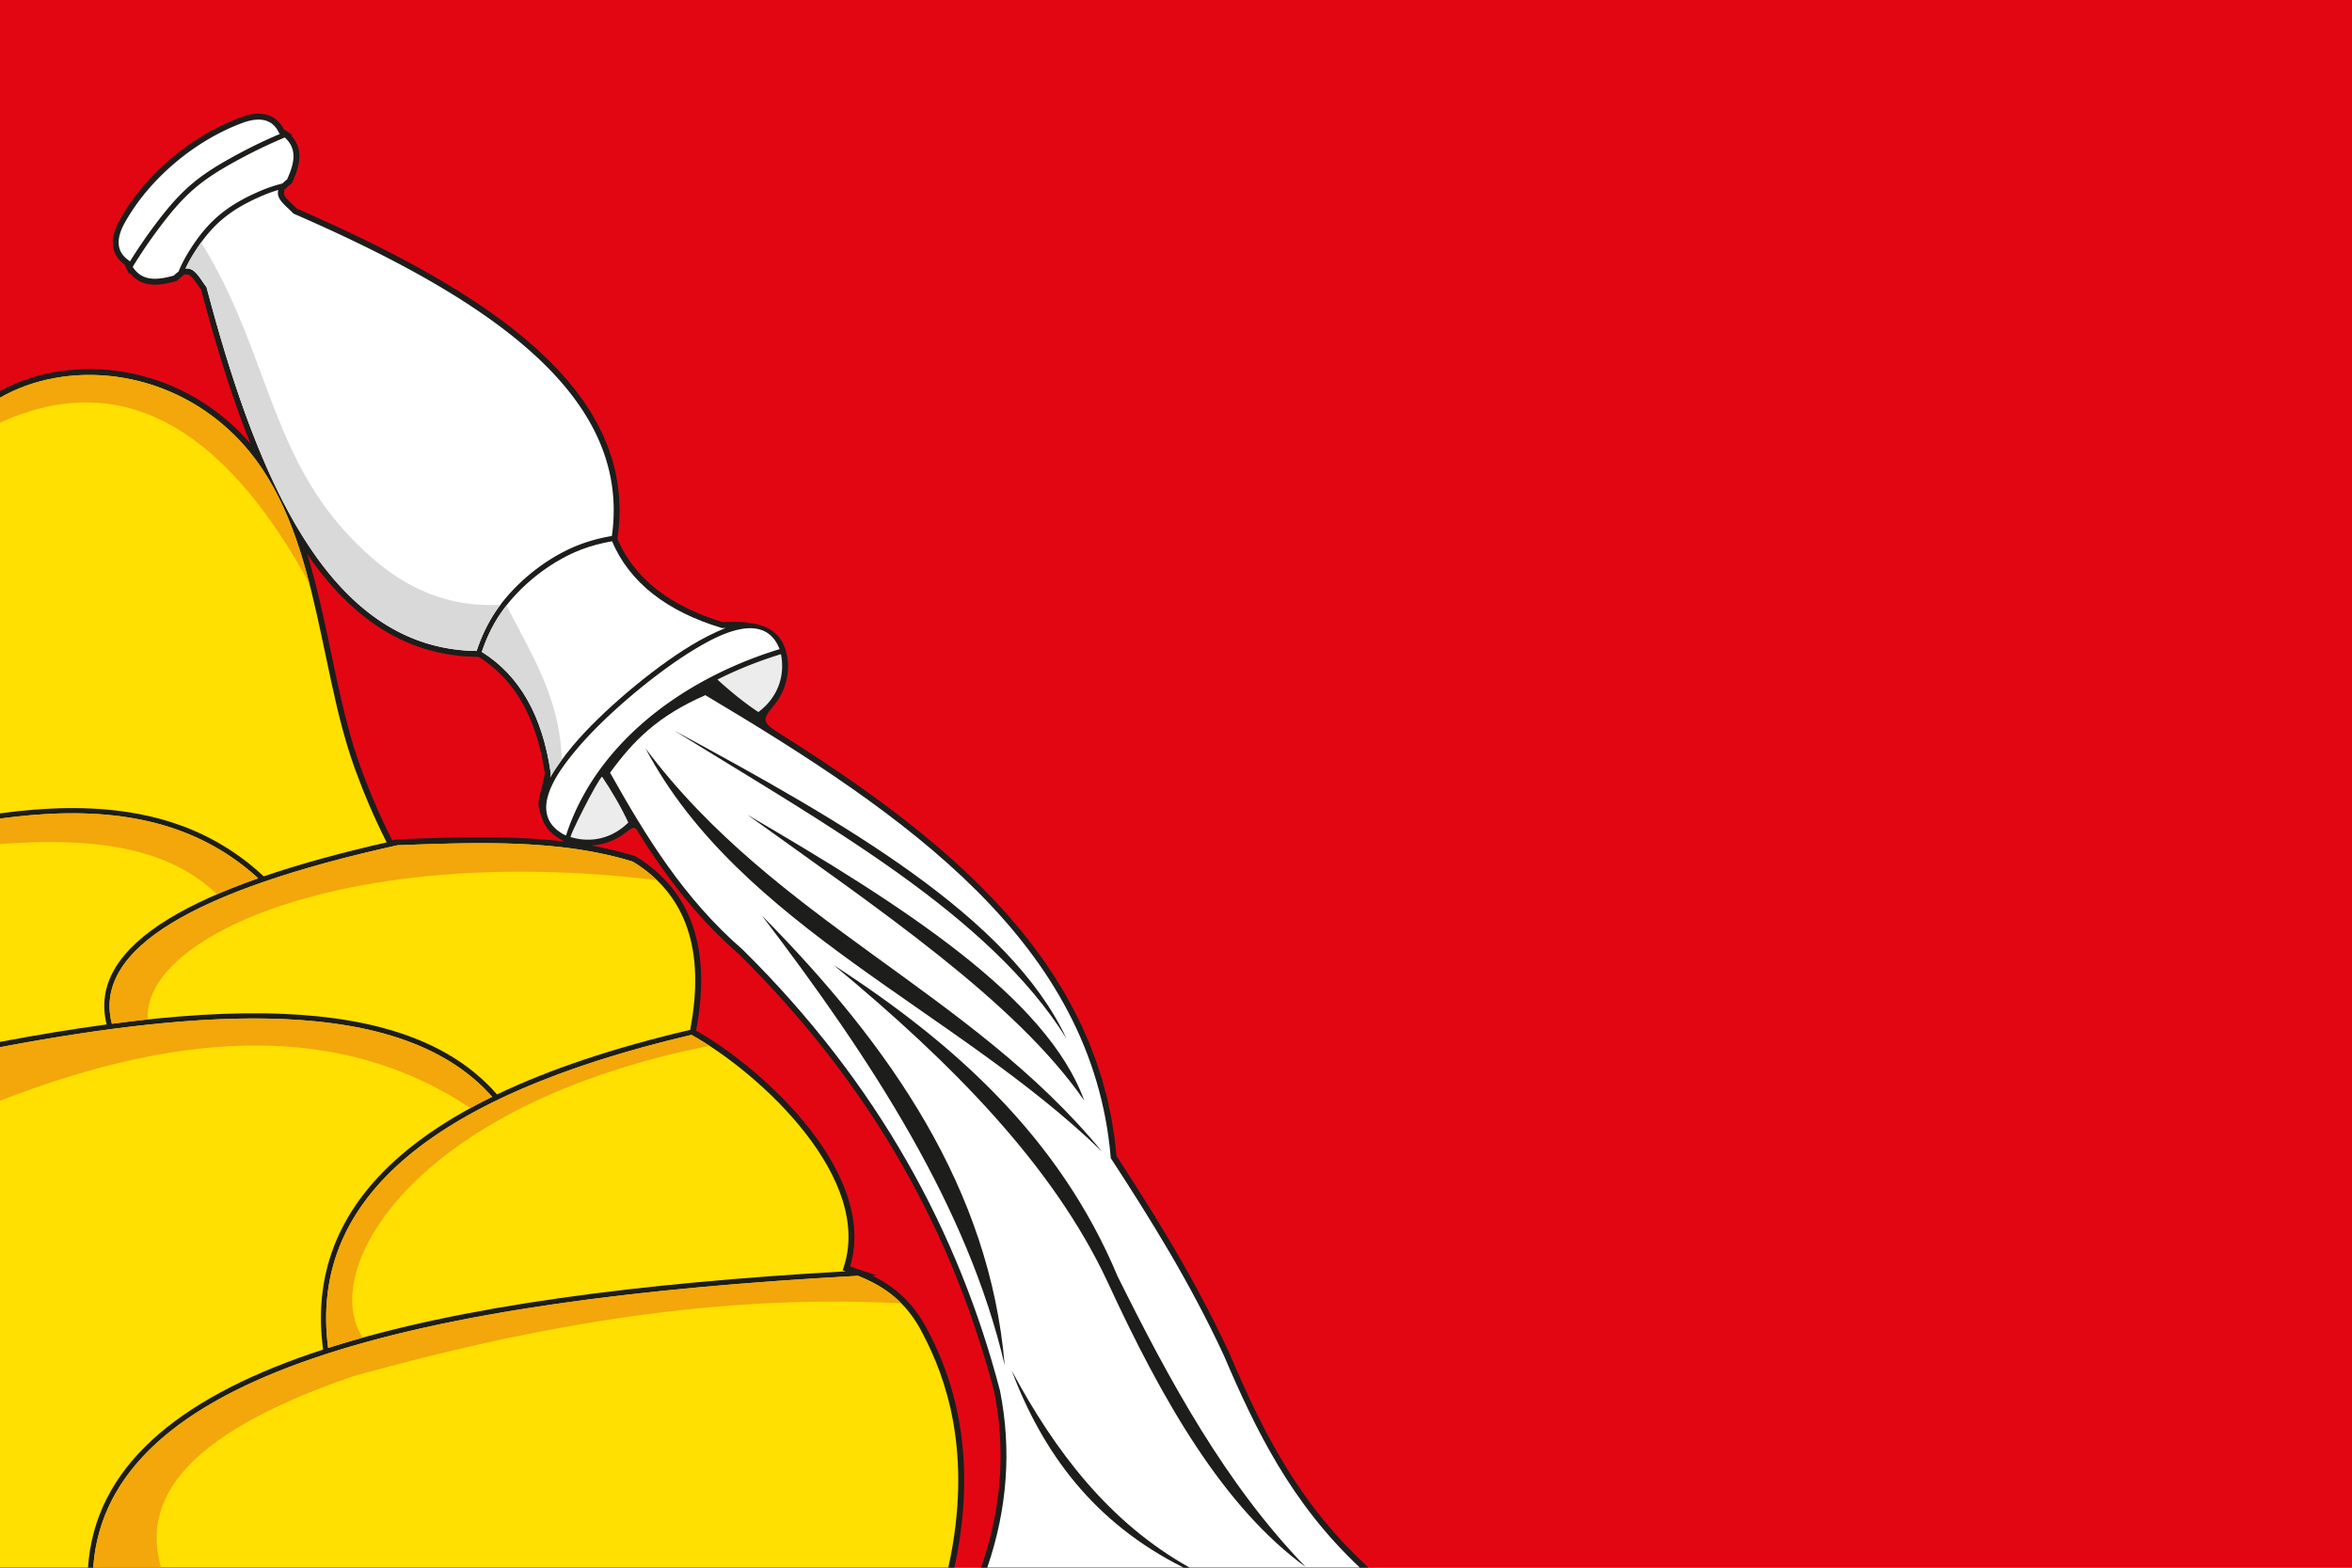
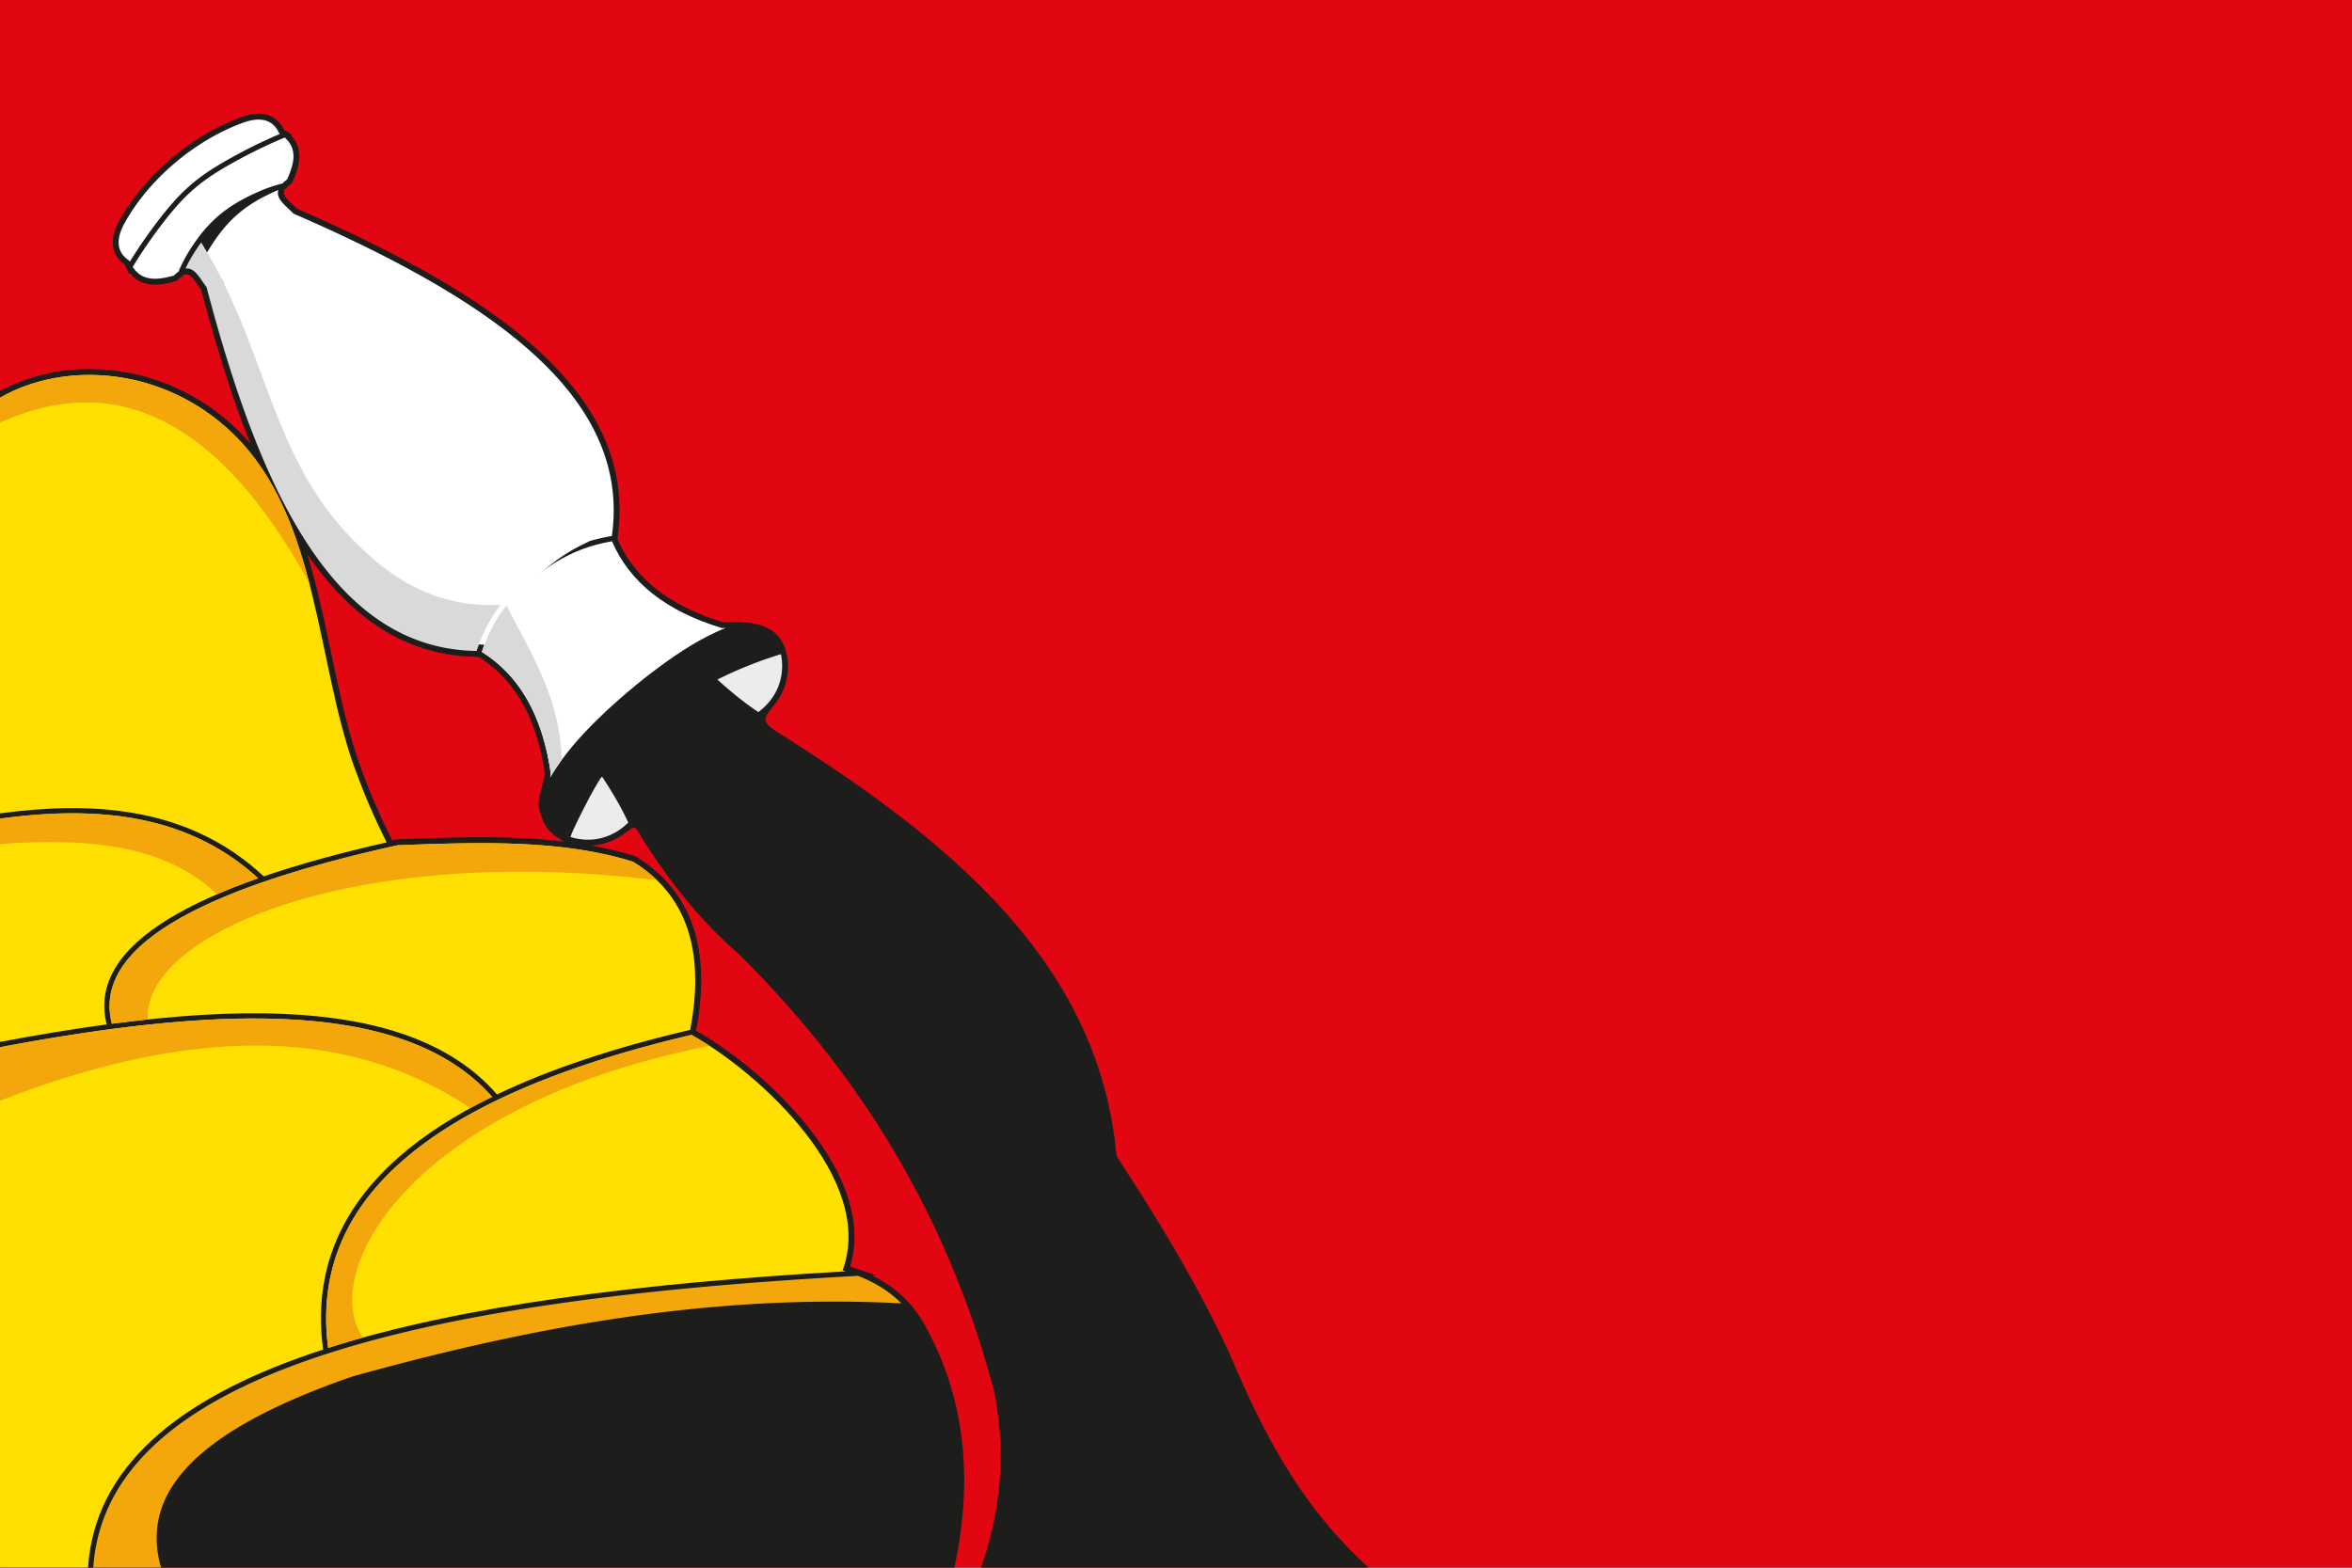
<svg xmlns="http://www.w3.org/2000/svg" xml:space="preserve" width="955.814" height="637.163" x="0px" y="0px" viewBox="0 0 955.814 637.163">
  <rect x="0" y="0" width="955.814" height="637.163" fill="#333333" stroke="none" />
  <g fill-rule="evenodd" clip-rule="evenodd">
    <path fill="#e20613" d="M955.814 0H.001v637.162h955.813z" />
    <path fill="#1d1d1b" d="m315.075 286.009 1.072-1.501.948-1.561.825-1.611.701-1.66.58-1.696.451-1.733.325-1.762.197-1.783.076-1.802-.05-1.82c-1.265-13.171-9.994-17.109-26.445-16.198l-1.666-.518-2.013-.669-1.967-.698-1.925-.726-1.873-.75-1.829-.779-1.78-.807-1.739-.833-1.686-.858-1.644-.888-1.595-.913-1.552-.944-1.504-.967-1.459-.994-1.412-1.017-1.369-1.05-1.32-1.075-1.277-1.099-1.23-1.125-1.187-1.155-1.141-1.178-1.099-1.211-1.054-1.232-1.008-1.261-.964-1.284-.921-1.319-.876-1.343-.837-1.369-.789-1.394-.748-1.427-.705-1.455-.646-1.446.682-6.42.188-5.42-.203-5.325-.585-5.222-.954-5.119-1.319-5.021-1.671-4.917-2.012-4.816-2.34-4.715-2.661-4.619-2.971-4.521-3.269-4.432-3.555-4.339-3.835-4.256-4.101-4.168-4.366-4.093-4.608-4.013-4.854-3.938-5.085-3.873-5.308-3.804-5.521-3.738-5.728-3.679-5.924-3.62-6.114-3.566-6.29-3.513-6.465-3.462-6.623-3.417-6.779-3.372-6.92-3.327-7.057-3.29-7.184-3.255-6.876-3.033-.831-.841-1.215-1.147-1.122-1.079-.941-1.007-.674-.902-.37-.741-.114-.574.229-1.645.439-.112.651-.666.171-.17.181-.17.188-.168.204-.176.219-.182.235-.189.743-.58.764-1.743.497-1.216.458-1.224.406-1.236.351-1.247.276-1.263.192-1.272.092-1.286-.018-1.293-.148-1.303-.293-1.296-.45-1.282-.609-1.244-.78-1.204-.94-1.146-.107-.108.497-.214-2.181-1.441-.375-.372-.113.047-.795-.524-.258-.519-.681-1.09-.761-.994-.856-.896-.941-.785-1.026-.668-1.098-.537-1.159-.413-1.209-.277-1.254-.156-1.286-.032-1.327.077-1.357.19-1.394.293-1.43.394-1.468.487-1.893.726-1.864.765-1.851.811-1.844.86-1.832.906-1.817.945-1.804.995-1.79 1.034-1.772 1.077-1.753 1.118-1.732 1.157-1.712 1.191-1.688 1.233-1.667 1.264-1.638 1.302-1.616 1.336-1.584 1.371-1.555 1.396-1.525 1.433-1.494 1.464-1.459 1.49-1.424 1.517-1.388 1.545-1.352 1.57-1.31 1.597-1.271 1.62-1.228 1.644-1.186 1.663-1.137 1.689-1.093 1.702-1.044 1.726-1.008 1.758-.707 1.377-.609 1.354-.5 1.335-.397 1.311-.279 1.301-.165 1.277-.037 1.261.09 1.238.231 1.212.364 1.167.505 1.117.629 1.048.757.981.867.906.973.833.467.334.399.875-.062.101.291.404 1.101 2.417.3-.477.088.123.988 1.102 1.07.956 1.138.793 1.198.64 1.238.487 1.264.346 1.274.215 1.284.104 1.29.005 1.289-.083 1.283-.154 1.283-.214 1.28-.264 1.279-.307 1.831-.487.687-.637.226-.207.22-.193.203-.175.198-.16.199-.157.191-.143.753-.542.179-.414 1.66.025.55.199.677.481.787.804.852 1.083.895 1.272.948 1.375.705.949 1.949 7.259 2.117 7.596 2.175 7.476 2.232 7.348 2.301 7.214 2.36 7.066 2.437 6.917 2.51 6.753 1.958 4.976-1.816-2.09-3.234-3.343-2.73-2.561-2.792-2.415-2.86-2.271-2.921-2.129-2.973-1.984-3.028-1.848-3.073-1.708-3.114-1.572-3.147-1.428-3.181-1.297-3.205-1.159-3.229-1.027-3.243-.892-3.258-.76-3.265-.63-3.265-.501-3.262-.369-3.254-.244-3.241-.117-3.228.008-3.203.133-3.177.259-3.145.379-3.112.5-3.068.625-3.024.741-2.974.86-2.921.978-2.857 1.099-2.797 1.21-2.723 1.331-1.457.789v478.234h387.833l.808-3.88.792-4.312.671-4.218.55-4.122.441-4.04.331-3.942.23-3.852.13-3.762.039-3.673-.054-3.584-.136-3.494-.218-3.402-.292-3.312-.365-3.224-.429-3.133-.495-3.047-.548-2.956-.602-2.869-.651-2.779-.694-2.691-.729-2.602-.768-2.515-.794-2.425-.822-2.336-.839-2.253-.856-2.159-.865-2.08-.872-1.989-.874-1.903-.871-1.815-.86-1.727-.847-1.633-1.325-2.532-1.422-2.413-1.487-2.254-1.55-2.099-1.609-1.956-1.667-1.811-1.717-1.687-1.766-1.55-1.805-1.437-1.845-1.324-1.878-1.225-1.911-1.124-1.933-1.035-.959-.468 1.727-.101-8.71-2.932-1.404-.58.004.111-.652-.224.42-1.33.798-3.721.449-3.743.122-3.757-.192-3.755-.489-3.751-.768-3.73-1.029-3.715-1.269-3.685-1.495-3.655-1.708-3.619-1.905-3.572-2.079-3.531-2.248-3.472-2.398-3.417-2.53-3.354-2.647-3.287-2.756-3.213-2.845-3.134-2.921-3.046-2.984-2.957-3.032-2.862-3.063-2.757-3.083-2.643-3.084-2.538-3.077-2.407-3.05-2.289-3.015-2.152-2.961-2.012-2.895-1.868-2.818-1.721-2.028-1.158.533-2.952.464-3.005.384-2.951.298-2.892.218-2.851.133-2.786.05-2.743-.036-2.687-.117-2.631-.202-2.58-.287-2.529-.373-2.475-.458-2.423-.544-2.367-.629-2.312-.717-2.252-.802-2.207-.89-2.147-.974-2.095-1.063-2.032-1.148-1.982-1.235-1.923-1.32-1.855-1.408-1.805-1.488-1.745-1.576-1.679-1.657-1.627-1.744-1.561-1.822-1.502-1.909-1.438-1.99-1.385-2.313-1.466-3.066-.929-2.803-.781-2.825-.716-2.846-.661-2.864-.615-2.885-.557-.729-.13 1.277-.089 1.681-.229 1.665-.351 1.647-.467 1.618-.579 1.589-.698 1.552-.811 1.515-.935c5.968-4.229 4.5-4.535 8.727 2.111l1.523 2.36 1.55 2.343 1.573 2.335 1.598 2.319 1.626 2.312 1.66 2.302 1.688 2.281 1.721 2.265 1.75 2.254 1.79 2.236 1.824 2.218 1.864 2.2 1.899 2.188 1.948 2.158 1.986 2.141 2.03 2.124 2.072 2.1 2.124 2.076 2.169 2.052 2.222 2.029 2.194 1.938 5.044 5.07 4.95 5.138 4.823 5.176 4.69 5.21 4.564 5.234 4.435 5.27 4.311 5.299 4.188 5.329 4.065 5.363 3.941 5.388 3.826 5.418 3.702 5.453 3.588 5.476 3.472 5.506 3.355 5.537 3.241 5.564 3.135 5.59 3.019 5.618 2.915 5.647 2.801 5.673 2.7 5.701 2.59 5.726 2.489 5.753 2.383 5.779 2.286 5.802 2.184 5.831 2.087 5.855 1.986 5.878 1.894 5.903 1.797 5.926 1.704 5.949 1.592 5.908.404 2.135.381 2.205.345 2.207.305 2.213.271 2.199.232 2.212.196 2.201.154 2.204.122 2.207.083 2.205.046 2.201.008 2.213-.029 2.199-.068 2.206-.102 2.212-.141 2.205-.174 2.201-.219 2.211-.25 2.201-.291 2.213-.326 2.204-.364 2.206-.4 2.207-.438 2.211-.476 2.207-.513 2.205-.551 2.207-.59 2.211-.623 2.211-.662 2.213-.702 2.212-.999 2.987h157.412l-4.371-4.182-2.468-2.443-2.389-2.466-2.318-2.482-2.254-2.515-2.182-2.52-2.118-2.544-2.058-2.561-1.999-2.578-1.94-2.589-1.885-2.615-1.829-2.627-1.778-2.644-1.728-2.655-1.687-2.673-1.638-2.685-1.598-2.698-1.555-2.714-1.521-2.727-1.483-2.732-1.451-2.75-1.412-2.763-1.39-2.768-1.354-2.773-1.337-2.791-1.313-2.798-1.289-2.803-1.271-2.811-1.255-2.819-1.241-2.827-1.226-2.834-1.234-2.873-1.319-2.822-1.319-2.762-1.336-2.745-1.337-2.713-1.354-2.698-1.367-2.673-1.371-2.655-1.385-2.633-1.394-2.612-1.402-2.598-1.414-2.572-1.414-2.561-1.431-2.538-1.435-2.525-1.443-2.507-1.451-2.49-1.456-2.483-1.464-2.46-1.472-2.454-1.476-2.438-1.481-2.431-1.489-2.414-1.493-2.406-1.499-2.396-1.497-2.384-1.505-2.376-1.507-2.373-1.514-2.359-1.515-2.354-1.518-2.353-1.518-2.343-1.209-1.857-.828-7.587-1.292-8.009-1.67-7.817-2.046-7.624-2.404-7.435-2.752-7.251-3.087-7.078-3.414-6.896-3.721-6.742-4.022-6.576-4.309-6.417-4.585-6.27-4.847-6.133-5.104-5.992-5.34-5.86-5.57-5.736-5.785-5.618-5.99-5.507-6.187-5.399-6.367-5.305-6.537-5.21-6.701-5.122-6.845-5.046-6.99-4.969-7.109-4.896-7.226-4.839-7.328-4.783-7.425-4.734c-9.057-5.646-8.816-6.205-3.182-13.042zm-86.061 55.75-.066.255-2.709-.302-2.986-.285-3.003-.255-3.02-.218-3.027-.177-3.044-.148-3.051-.118-3.064-.089-3.073-.065-3.082-.035-3.09-.012-3.1.006-3.104.029-3.114.049-3.114.058-3.123.076-3.124.084-3.129.101-3.129.101-3.133.112-3.135.118-3.352.129-1.828.408-1.06-2.104-.902-1.834-.884-1.839-.869-1.834-.849-1.839-.835-1.846-.819-1.845-.803-1.845-.784-1.848-.772-1.851-.755-1.853-.743-1.854-.725-1.855-.715-1.859-.7-1.86-.682-1.851-1.422-4.081-1.333-4.154-1.253-4.234-1.185-4.307-1.126-4.369-1.074-4.427-1.034-4.473-1.006-4.522-.981-4.549-.97-4.582-.967-4.599-.976-4.614-.99-4.619-1.021-4.618-1.055-4.609-1.104-4.597-1.158-4.568-1.229-4.541-1.3-4.507-.52-1.663 1.669 2.439 3.496 4.69 3.622 4.44 3.744 4.176 3.88 3.907 4.018 3.624 4.157 3.336 4.303 3.033 4.455 2.727 4.605 2.398 4.759 2.072 4.913 1.725 5.072 1.375 5.229 1.013 5.389.645 6.442.303 1.332.861 1.33.919 1.297.957 1.257.996 1.228 1.035 1.192 1.071 1.158 1.11 1.124 1.149 1.095 1.193 1.057 1.229 1.027 1.267.988 1.309.96 1.35.926 1.389.892 1.429.859 1.468.828 1.515.795 1.55.759 1.592.727 1.635.695 1.676.659 1.716.627 1.758.589 1.801.563 1.845.522 1.882.493 1.928.455 1.967.425 2.01.386 2.048.355 2.094.256 1.726c-2.668 12.554-3.988 10.792-.332 20.16l1.676 2.495 2.312 2.23 2.989 1.979.311.126.094.041.095.034.13.061.127.047.089.042z" />
    <path fill="#ececec" d="M232.02 340.275c8.156 2.472 16.717.566 23.317-5.934-3.105-6.671-6.757-12.787-10.661-18.658-1.632.89-14.362 26.023-12.656 24.592z" />
-     <path fill="#fff" d="M316.818 263.847c-6.339-16.118-25.517-5.413-35.143.445-15.284 9.305-35.617 26.341-47.135 40.021-7.334 8.707-21.043 26.285-5.351 34.925.279.119.556.232.838.345 8.824-27.265 29.943-48.638 56.057-62.884a160.931 160.931 0 0 1 16.771-7.912 169.65 169.65 0 0 1 13.963-4.94z" />
    <path fill="#ececec" d="M291.547 276.214c5.149 4.69 10.585 9.179 16.629 13.217 7.842-5.835 10.959-14.61 9.188-23.537a167.563 167.563 0 0 0-13.722 4.854 158.413 158.413 0 0 0-12.095 5.466z" />
    <path fill="#fff" d="M280.578 262.493c4.725-2.874 9.496-5.317 14.324-7.27l-1.447.082c-22.689-6.835-37.603-18.602-44.744-35.3-4.195.71-8.348 1.789-12.449 3.354-13.867 5.29-27.895 16.923-35.244 29.827-2.171 3.812-3.875 7.751-5.218 11.792 15.415 9.606 24.768 26.14 28.058 49.606l-.3 1.418c2.667-4.472 5.806-8.813 9.368-13.045 11.667-13.857 32.174-31.053 47.652-40.464z" />
-     <path fill="#fff" d="M235.511 221.382c4.334-1.651 8.72-2.785 13.14-3.514 8.143-57.71-51.131-96.985-129.407-131.057-2.833-3.065-7.298-5.855-6.122-9.604a56.228 56.228 0 0 0-6.623 2.393c-12.822 5.517-20.313 11.534-27.745 23.399a56.367 56.367 0 0 0-3.373 6.177c3.882-.589 5.958 4.249 8.552 7.516 21.725 82.56 51.492 147.132 109.767 147.9 1.396-4.261 3.184-8.419 5.481-12.45 7.591-13.325 22.011-25.299 36.33-30.76z" />
+     <path fill="#fff" d="M235.511 221.382c4.334-1.651 8.72-2.785 13.14-3.514 8.143-57.71-51.131-96.985-129.407-131.057-2.833-3.065-7.298-5.855-6.122-9.604c-12.822 5.517-20.313 11.534-27.745 23.399a56.367 56.367 0 0 0-3.373 6.177c3.882-.589 5.958 4.249 8.552 7.516 21.725 82.56 51.492 147.132 109.767 147.9 1.396-4.261 3.184-8.419 5.481-12.45 7.591-13.325 22.011-25.299 36.33-30.76z" />
    <path fill="#fff" d="M105.67 77.664c3.022-1.302 6.061-2.339 9.118-3.076a15.294 15.294 0 0 1 1.881-1.66c2.78-6.204 4.444-12.219-.954-17.032a200.52 200.52 0 0 0-17.225 8.171C82.312 72.714 75.683 77.989 64.627 92.71a201.426 201.426 0 0 0-10.703 15.776c3.933 6.069 10.13 5.341 16.685 3.541.684-.654 1.324-1.188 1.928-1.604 1.196-2.91 2.687-5.753 4.433-8.541 7.645-12.204 15.461-18.515 28.7-24.218z" />
    <path fill="#fff" d="M98.65 49.917c7.377-2.674 12.324-1.243 14.837 4.311l.293.195a202.192 202.192 0 0 0-16.285 7.781c-16.49 8.817-23.344 14.311-34.558 29.24a202.058 202.058 0 0 0-10.175 14.906l-.146-.319c-5.106-3.334-5.772-8.441-1.998-15.326C60.642 72.616 79.248 57.06 98.65 49.917z" />
    <path fill="#d9d9d9" d="M228.292 308.86c-.73-25.433-12.678-43.392-22.438-62.813-1.821 2.311-3.449 4.702-4.835 7.138-2.171 3.812-3.875 7.751-5.218 11.792 15.415 9.606 24.768 26.14 28.058 49.606l-.3 1.418a92.134 92.134 0 0 1 4.733-7.141zm-24.936-63.027c-20.992 1.043-37.709-6.475-51.965-18.903-30.73-26.782-37.6-56.241-51.631-91.766-6.003-15.199-12.006-26.958-18.008-36.616a80.877 80.877 0 0 0-2.997 4.45 56.367 56.367 0 0 0-3.373 6.177c3.882-.589 5.958 4.249 8.552 7.516 21.725 82.56 51.492 147.132 109.767 147.9 1.396-4.261 3.184-8.419 5.481-12.45a59.012 59.012 0 0 1 4.174-6.308z" />
-     <path fill="#fff" d="M552.618 637.162c-27.854-26.101-42.315-55.914-55.285-86.278-13.805-29.725-29.71-55.226-45.923-80.13-7.32-87.437-82.727-139.321-164.775-188.189-19.208 8.403-29.111 18.308-38.716 31.513 14.499 25.764 29.869 51.101 54.024 72.031 55.228 54.629 87.643 114.954 104.449 179.183 4.738 23.958 3.013 47.917-5.181 71.87h79.746c-36.596-18.315-57.203-46.734-69.881-80.154 17.757 33.071 39.758 61.902 72.336 80.154zM274.03 296.971c69.288 37.464 136.061 75.588 159.372 125.155-31.626-50.679-97.837-86.938-159.372-125.155zm29.713 34.214c63.341 36.945 121.781 74.381 136.863 116.153-27.995-40.482-84.077-78.15-136.863-116.153Zm-41.419-27.009c52.395 70.117 132.168 98.855 185.484 163.875-59.135-57.468-147.317-91.523-185.484-163.875Zm47.265 67.929c52.464 53.114 92.608 111.151 98.707 182.813-15.034-64.286-53.969-124.097-98.707-182.813zm29.194 20.16c49.418 31.997 91.936 70.397 115.39 126.512 21.302 42.877 43.994 84.591 76.462 118.165-33.491-24.366-58.28-67.588-80.632-116.085-22.063-47.153-63.194-88.861-111.22-128.592z" />
    <path fill="#ffe000" d="M280.479 418.595c6.177-32.302-1.577-55.08-23.257-68.333-28.958-9.065-62.266-7.99-95.669-6.694-41.105 9.084-72.035 19.588-91.786 31.636-19.794 12.069-28.238 25.666-24.309 40.914 25.12-3.308 48.641-4.909 69.827-4.004 37.561 1.597 67.82 11.042 86.686 32.734 21.189-10.148 47.278-18.919 78.508-26.253z" />
    <path fill="#ffe000" d="m343.699 516.749-1.263-.427c13.513-36.822-33.61-80.238-61.438-95.68-54.649 12.828-93.405 30.057-117.59 51.313h-.003c-24.284 21.344-33.846 46.779-30.061 75.932 53.912-17.211 126.887-26.383 210.355-31.138zM.001 330.604c18.512-2.509 36.303-3.046 52.931-.355 20.066 3.241 38.419 11.173 54.247 25.958 14.379-4.928 31.065-9.528 49.955-13.816-5.003-9.846-9.227-19.801-12.876-29.814-15.889-43.611-14.556-101.979-49.22-135.939-27.885-27.322-68.203-30.391-95.037-14.974Z" />
    <path fill="#ffe000" d="M.001 423.492c14.852-2.79 29.34-5.204 43.346-7.096-4.059-16.159 4.732-30.441 25.319-42.997 9.553-5.825 21.675-11.297 36.251-16.412C89.611 343 71.921 335.454 52.599 332.332c-16.481-2.667-34.17-2.112-52.598.408ZM35.778 637.162c2.709-40.659 36.136-68.298 90.648-86.993 1.605-.55 3.229-1.093 4.872-1.626-4.016-30.038 5.749-56.233 30.713-78.175h-.001c10.124-8.9 22.758-17.103 37.99-24.565-18.465-20.891-48.054-30.021-84.796-31.578C81.719 412.8 42.327 417.668.001 425.646v211.517h35.777z" />
-     <path fill="#ffe000" d="M385.382 637.162c10.322-46.824-1.366-77.861-10.169-94.616-6.744-13.65-16.269-19.872-26.587-23.987v.029c-88.93 4.862-166.201 14.619-221.511 33.587-53.606 18.381-86.497 45.397-89.22 84.987z" />
    <path fill="#f3a70a" d="M125.73 237.191C89.919 171.697 48.01 149.904.001 171.82v-10.157c26.834-15.417 67.152-12.348 95.037 14.974 16.425 16.091 24.77 37.668 30.692 60.554zM88.18 363.487C67.019 343.172 35.12 340.488 0 343.093v-10.354c18.428-2.521 36.117-3.075 52.598-.408 19.322 3.122 37.013 10.668 52.318 24.655-5.999 2.107-11.577 4.277-16.736 6.501zM266.981 357.762c-124.937-15.183-209.406 22.675-206.896 56.605-4.81.514-9.689 1.099-14.627 1.75-3.929-15.248 4.515-28.845 24.309-40.914 19.75-12.048 50.68-22.552 91.786-31.636 33.404-1.296 66.712-2.371 95.669 6.694 3.646 2.231 6.9 4.734 9.759 7.501zM191.161 450.38C137.47 414.627 72.097 419.384 0 447.429v-21.783c42.326-7.978 81.718-12.846 115.203-11.421 36.742 1.557 66.331 10.688 84.796 31.578a218.476 218.476 0 0 0-8.838 4.577zM366.287 529.765c-77.101-4.022-150.679 9.574-222.954 29.695-68.967 23.787-85.706 50.141-77.905 77.701H37.893c2.723-39.59 35.614-66.606 89.22-84.987 55.311-18.968 132.581-28.725 221.511-33.587v-.029c6.343 2.532 12.385 5.855 17.663 11.207zM288.352 425.095c-121.16 24.054-159.066 91.587-140.907 118.586a393.633 393.633 0 0 0-14.101 4.205c-3.785-29.152 5.777-54.588 30.061-75.932h.003c24.186-21.256 62.941-38.484 117.59-51.313a120.97 120.97 0 0 1 7.354 4.454z" />
  </g>
</svg>